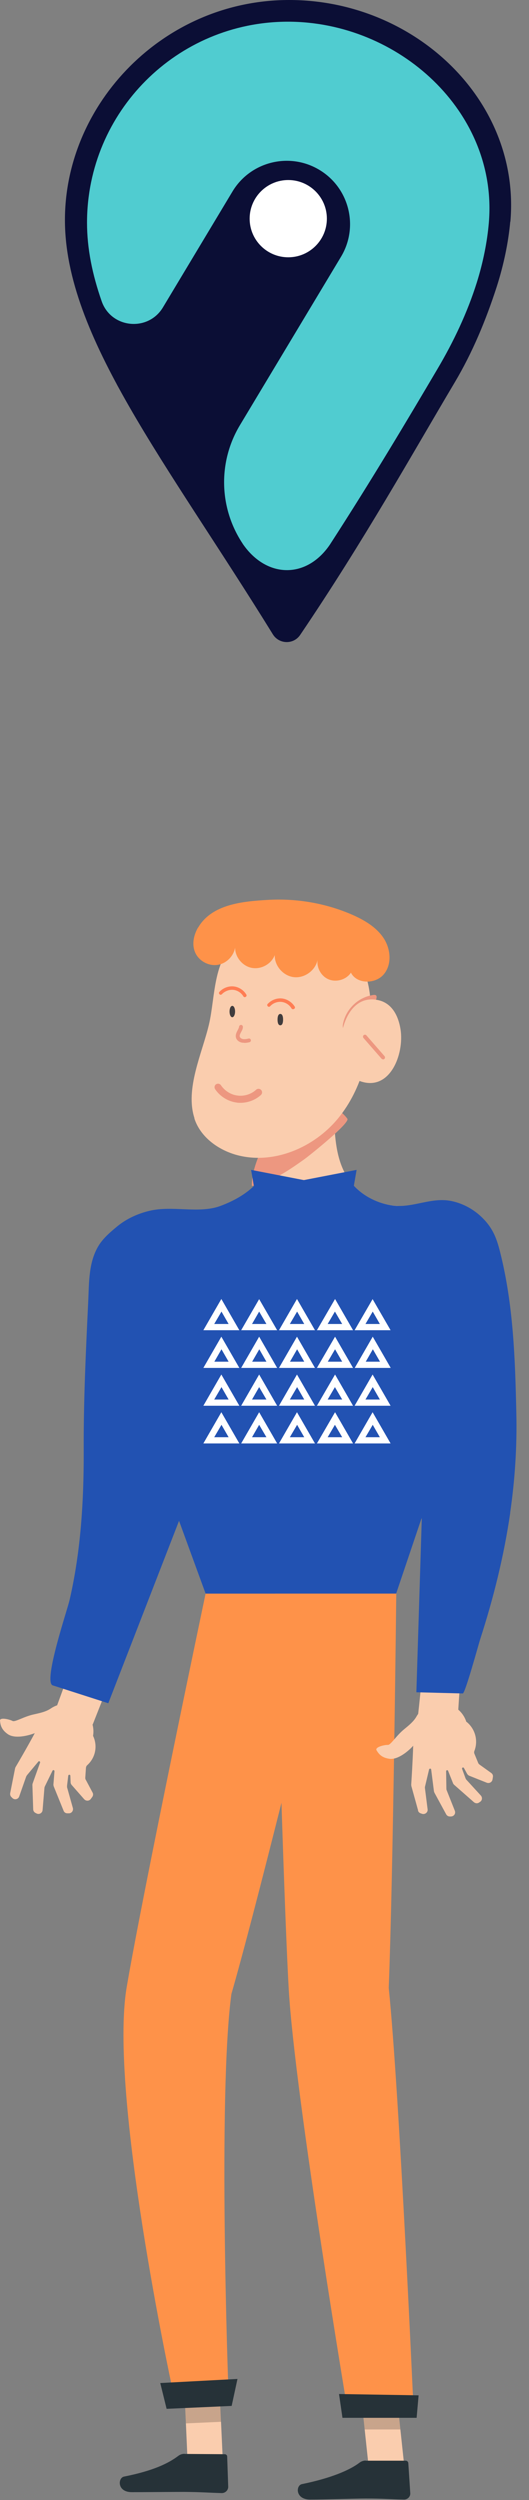
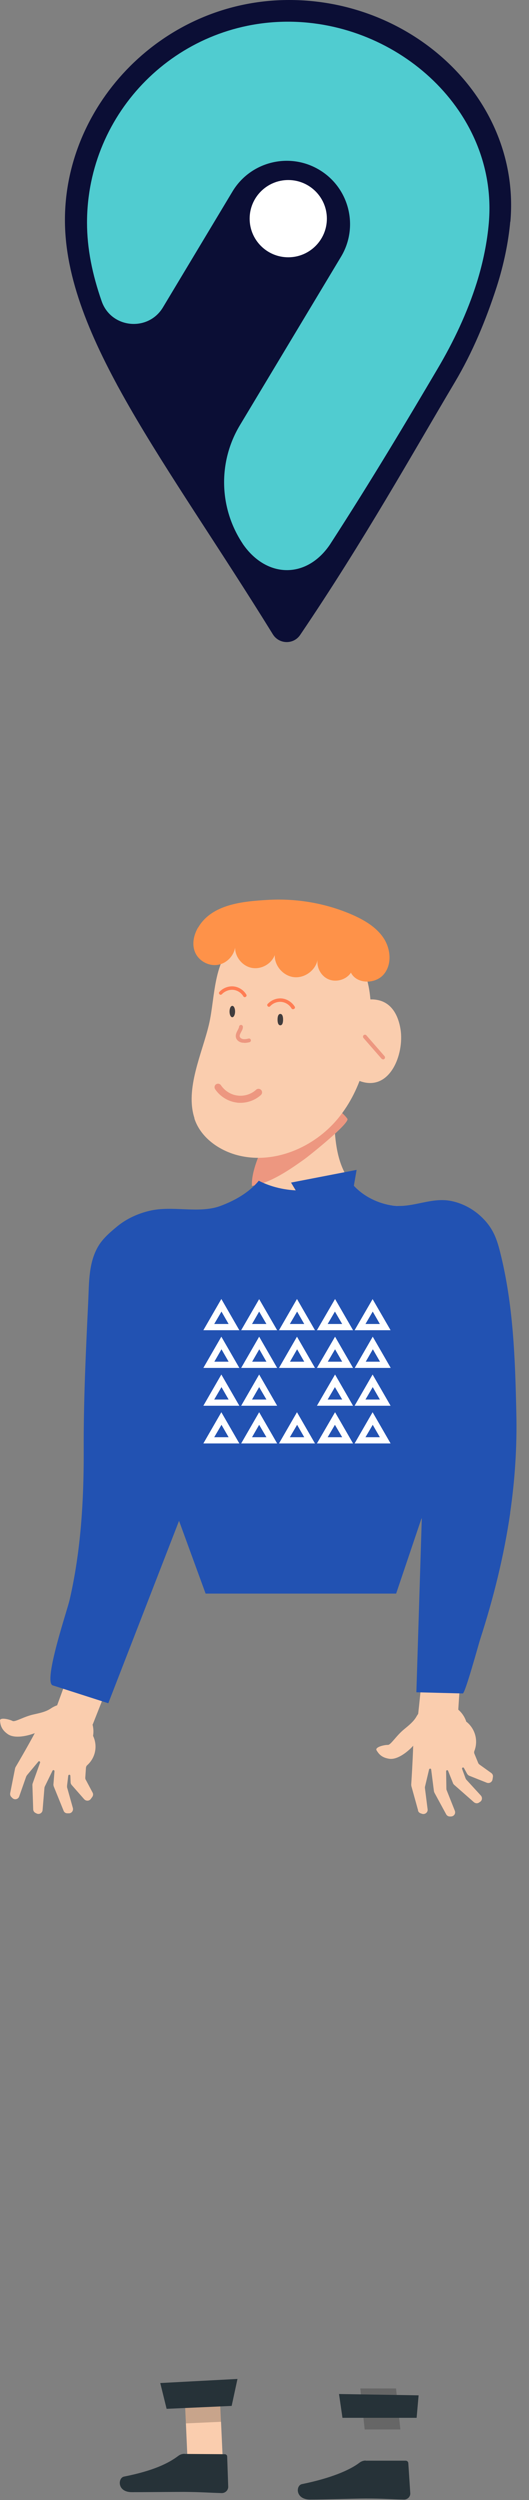
<svg xmlns="http://www.w3.org/2000/svg" width="40" height="189" viewBox="0 0 40 189" fill="none">
  <rect x="0" y="0" width="40" height="189" fill="#808080" stroke="none" />
  <path d="M14.397 96.78L13.137 114.52C13.117 114.74 13.137 114.91 13.027 115.12L7.009 130.37L4.18 129.3L9.808 113.91L9.698 114.51L8.559 96.76L14.397 96.78Z" fill="#FACDAE" />
  <path d="M37.092 98.55C36.512 104.46 36.202 110.38 35.952 116.3C35.402 120.84 34.852 125.39 34.612 129.97L31.603 129.72C32.113 125.22 32.353 120.7 32.523 116.17C32.243 111.05 31.873 104.24 31.253 98.57L37.092 98.55Z" fill="#FACDAE" />
  <path d="M16.848 186.02L14.188 186.15L13.918 180.07L16.568 179.94L16.848 186.02Z" fill="#FACDAE" />
  <g opacity="0.2">
    <path d="M16.578 179.94L13.918 180.07L14.058 183.2L16.718 183.08L16.578 179.94Z" fill="black" />
  </g>
  <path d="M13.968 185.51L16.987 185.53C17.087 185.53 17.177 185.6 17.177 185.7L17.257 188.01C17.247 188.27 17.027 188.47 16.767 188.47C15.717 188.44 15.217 188.39 13.888 188.38C13.068 188.38 11.109 188.4 9.969 188.4C8.829 188.4 8.909 187.3 9.389 187.22C11.548 186.79 12.708 186.24 13.478 185.66C13.618 185.55 13.788 185.5 13.958 185.5L13.968 185.51Z" fill="#263238" />
-   <path d="M30.585 186.57H27.885L27.245 180.56H29.945L30.585 186.57Z" fill="#FACDAE" />
+   <path d="M30.585 186.57H27.885H29.945L30.585 186.57Z" fill="#FACDAE" />
  <g opacity="0.2">
    <path d="M29.945 180.56H27.245L27.575 183.66H30.275L29.945 180.56Z" fill="black" />
  </g>
-   <path d="M15.547 120.47C15.547 120.47 10.828 142.89 9.579 150.23C8.219 158.27 13.018 180.5 13.018 180.5L17.267 180.57C17.267 180.57 16.457 158.47 17.497 150.74C19.676 143.19 25.195 120.47 25.195 120.47H15.557H15.547Z" fill="#FE9249" />
  <path d="M17.517 181.88L12.598 182.1L12.118 180.15L17.957 179.84L17.517 181.88Z" fill="#263238" />
  <path d="M27.645 186.02H30.674C30.774 186.02 30.864 186.09 30.874 186.2L31.024 188.5C31.024 188.76 30.804 188.96 30.554 188.96C29.504 188.94 28.994 188.88 27.665 188.88C26.845 188.88 24.596 188.96 23.456 188.96C22.316 188.96 22.356 187.88 22.836 187.79C24.985 187.35 26.425 186.75 27.185 186.17C27.315 186.07 27.485 186.01 27.645 186.01V186.02Z" fill="#263238" />
-   <path d="M20.816 120.47C20.816 120.47 21.416 143.01 21.836 150.43C22.316 158.56 26.355 182.66 26.355 182.66H31.294C31.294 182.66 30.214 158.26 29.394 150.28C29.734 141.54 29.964 120.46 29.964 120.46H20.826L20.816 120.47Z" fill="#FE9249" />
  <path d="M31.503 182.78H25.895L25.635 180.98L31.653 181.08L31.503 182.78Z" fill="#263238" />
  <path d="M31.614 136.86L31.104 135.02C31.104 135.02 31.094 134.95 31.094 134.91C31.114 134.62 31.204 133.2 31.244 131.97C30.924 132.34 30.104 133.05 29.444 132.96C28.824 132.87 28.624 132.56 28.474 132.32C28.325 132.08 29.044 131.9 29.334 131.91C29.554 131.91 29.954 131.22 30.554 130.73C30.904 130.44 31.274 130.15 31.494 129.76C31.843 129.14 32.493 128.76 33.203 128.75H33.313C34.203 128.75 34.993 129.32 35.263 130.17H35.283C35.933 130.7 36.172 131.58 35.873 132.36C35.843 132.43 35.843 132.51 35.873 132.58L36.153 133.26C36.172 133.32 36.212 133.36 36.263 133.4L37.142 134.03C37.242 134.1 37.292 134.21 37.272 134.33L37.242 134.52C37.212 134.72 37.002 134.84 36.812 134.77L35.483 134.24C35.413 134.21 35.363 134.16 35.323 134.1L35.083 133.66C35.033 133.57 34.903 133.63 34.943 133.73L35.203 134.44C35.203 134.44 35.233 134.51 35.263 134.54L36.362 135.74C36.492 135.89 36.462 136.12 36.292 136.22L36.203 136.28C36.083 136.35 35.943 136.33 35.833 136.24L34.333 134.92C34.333 134.92 34.263 134.85 34.253 134.8L33.883 133.87C33.853 133.79 33.733 133.81 33.733 133.9L33.753 135.22C33.753 135.22 33.753 135.3 33.773 135.33L34.393 136.89C34.473 137.1 34.323 137.32 34.093 137.32H34.003C33.893 137.32 33.783 137.25 33.733 137.15L32.853 135.53C32.853 135.53 32.823 135.46 32.813 135.42L32.603 133.77C32.593 133.68 32.463 133.68 32.443 133.77L32.133 135.08C32.133 135.08 32.123 135.15 32.133 135.19L32.334 136.78C32.364 137.01 32.133 137.19 31.913 137.12L31.804 137.08C31.704 137.05 31.634 136.97 31.604 136.87L31.614 136.86Z" fill="#FACDAE" />
  <path d="M0.771 135.55L1.141 133.68C1.141 133.68 1.161 133.61 1.181 133.58C1.331 133.33 2.05 132.1 2.63 131.02C2.17 131.2 1.131 131.48 0.581 131.09C0.071 130.73 0.031 130.36 0.001 130.08C-0.029 129.8 0.701 129.97 0.951 130.1C1.141 130.2 1.811 129.76 2.57 129.6C3.01 129.5 3.47 129.41 3.85 129.15C4.44 128.75 5.2 128.7 5.83 129.02L5.93 129.07C6.729 129.47 7.179 130.33 7.039 131.21V131.23C7.399 131.99 7.219 132.88 6.599 133.44C6.539 133.49 6.509 133.56 6.499 133.64L6.449 134.38C6.449 134.44 6.449 134.5 6.489 134.55L6.999 135.51C7.059 135.61 7.049 135.74 6.979 135.84L6.869 135.99C6.749 136.16 6.509 136.17 6.369 136.02L5.42 134.94C5.37 134.88 5.34 134.81 5.34 134.74L5.32 134.24C5.32 134.14 5.17 134.14 5.16 134.24L5.07 134.99C5.07 134.99 5.07 135.07 5.07 135.11L5.51 136.68C5.56 136.87 5.43 137.07 5.23 137.08H5.12C4.98 137.09 4.86 137.02 4.81 136.89L4.06 135.04C4.06 135.04 4.03 134.94 4.04 134.89L4.12 133.9C4.12 133.81 4.01 133.78 3.97 133.86L3.39 135.05C3.39 135.05 3.36 135.12 3.36 135.16L3.22 136.84C3.2 137.06 2.96 137.2 2.76 137.09L2.68 137.05C2.58 137 2.51 136.89 2.51 136.78L2.45 134.94C2.45 134.94 2.45 134.86 2.47 134.82L3.03 133.25C3.06 133.17 2.95 133.1 2.9 133.17L2.04 134.2C2.04 134.2 2.001 134.26 1.981 134.3L1.451 135.81C1.371 136.03 1.091 136.09 0.931 135.92L0.851 135.84C0.781 135.77 0.751 135.66 0.771 135.56V135.55Z" fill="#FACDAE" />
  <path d="M37.621 113.05C38.071 112.35 38.241 111.61 38.411 110.65C39.041 107.16 38.531 103.83 38.691 100.05C38.291 96.85 37.951 91.18 33.772 90.83C32.623 90.74 31.483 91.16 30.333 91.17C28.974 91.18 27.624 90.59 26.714 89.59C25.664 88.44 25.394 86.85 25.304 85.35C25.284 85 25.664 82.31 24.924 82.49C24.744 82.53 24.595 82.65 24.445 82.77C23.935 83.15 23.355 83.45 22.755 83.65C22.295 83.8 21.695 83.82 21.315 84.15C20.136 85.15 20.756 87.1 20.136 88.4C19.476 89.79 18.066 90.66 16.666 91.18C15.027 91.78 13.047 91.12 11.288 91.55C10.038 91.85 8.878 92.51 8.089 93.53C7.139 94.75 7.119 96.09 6.969 97.58C6.609 101.08 6.499 104.61 6.639 108.12C6.709 109.83 6.889 111.67 8.009 112.97C8.798 113.88 9.968 114.4 11.158 114.62C13.377 115.03 15.847 114.78 18.106 114.87C19.796 114.94 21.485 114.98 23.185 114.98C26.534 114.99 29.873 114.88 33.213 114.65C34.802 114.54 35.852 115.07 37.072 113.79C37.302 113.55 37.481 113.31 37.631 113.07L37.621 113.05Z" fill="#FACDAE" />
  <path d="M19.057 89.65C20.426 89.45 21.916 88.42 23.006 87.64C23.346 87.4 26.505 84.88 26.265 84.57C25.495 83.54 24.055 83.09 22.846 83.52C21.636 83.95 20.716 84.98 20.136 86.13C19.646 87.11 18.997 88.55 19.047 89.65H19.057Z" fill="#ED9780" />
  <path d="M14.697 84.55C15.157 85.97 16.517 86.95 17.957 87.33C20.726 88.05 23.775 86.74 25.585 84.52C27.394 82.3 28.094 79.34 28.054 76.48C28.034 75.2 27.864 73.89 27.224 72.78C25.535 69.88 20.996 69.32 18.237 70.94C16.067 72.22 16.307 75.31 15.797 77.46C15.287 79.62 13.978 82.32 14.707 84.54L14.697 84.55Z" fill="#FACDAE" />
-   <path d="M26.834 75.86C26.384 76.25 26.064 76.78 25.944 77.36C25.914 77.49 25.904 77.62 25.944 77.75C25.984 77.87 26.094 77.98 26.224 77.99C26.334 77.99 26.434 77.92 26.524 77.84C27.144 77.31 27.704 76.71 28.164 76.03C28.284 75.86 28.444 75.64 28.474 75.42C28.514 75.16 28.284 75.2 28.094 75.24C27.634 75.33 27.204 75.54 26.844 75.85L26.834 75.86Z" fill="#ED9780" />
  <path d="M25.825 79.79C25.965 80.59 26.335 81.35 27.045 81.66C29.444 82.7 30.594 79.7 30.284 77.8C30.124 76.82 29.664 75.85 28.614 75.61C26.575 75.15 25.725 77.5 25.765 79.12C25.765 79.34 25.785 79.57 25.825 79.79Z" fill="#FACDAE" />
  <path d="M17.566 76.9C17.676 76.9 17.776 76.71 17.776 76.47C17.776 76.23 17.686 76.04 17.566 76.04C17.446 76.04 17.356 76.23 17.356 76.47C17.356 76.71 17.446 76.9 17.566 76.9Z" fill="#403C3D" />
  <path d="M21.406 77.08C21.406 77.32 21.346 77.51 21.196 77.51C21.046 77.51 20.986 77.32 20.986 77.08C20.986 76.84 21.046 76.65 21.196 76.65C21.346 76.65 21.406 76.84 21.406 77.08Z" fill="#403C3D" />
  <path d="M18.457 78.83C18.457 78.83 18.357 78.83 18.307 78.82C18.107 78.79 17.887 78.649 17.837 78.419C17.797 78.239 17.877 78.059 17.947 77.929L17.967 77.89C18.017 77.79 18.067 77.7 18.077 77.62C18.077 77.54 18.157 77.48 18.227 77.48C18.307 77.48 18.367 77.55 18.367 77.63C18.367 77.79 18.287 77.919 18.227 78.029L18.207 78.07C18.157 78.16 18.107 78.27 18.127 78.36C18.147 78.46 18.267 78.53 18.367 78.55C18.497 78.57 18.647 78.549 18.797 78.51C18.877 78.49 18.947 78.54 18.967 78.62C18.987 78.7 18.937 78.77 18.857 78.79C18.727 78.82 18.597 78.84 18.467 78.84L18.457 78.83Z" fill="#ED9780" />
  <path d="M18.517 75.39C18.517 75.39 18.427 75.37 18.407 75.33C18.247 75.05 17.947 74.86 17.637 74.83C17.327 74.8 16.997 74.93 16.777 75.16C16.727 75.21 16.647 75.22 16.597 75.16C16.547 75.11 16.537 75.029 16.597 74.98C16.857 74.689 17.277 74.53 17.667 74.57C18.057 74.61 18.427 74.849 18.627 75.189C18.667 75.249 18.637 75.33 18.577 75.36C18.557 75.37 18.537 75.38 18.517 75.38V75.39Z" fill="#FF7D53" />
  <path d="M22.156 76.3C22.156 76.3 22.067 76.28 22.047 76.24C21.887 75.96 21.586 75.77 21.276 75.74C20.976 75.71 20.637 75.83 20.427 76.07C20.377 76.12 20.296 76.13 20.246 76.07C20.196 76.02 20.186 75.94 20.246 75.89C20.516 75.6 20.916 75.44 21.317 75.48C21.706 75.52 22.076 75.76 22.287 76.1C22.326 76.16 22.297 76.24 22.236 76.27C22.216 76.28 22.197 76.29 22.177 76.29L22.156 76.3Z" fill="#FF7D53" />
  <path d="M14.967 70.13C14.648 70.69 14.497 71.38 14.747 71.98C15.007 72.61 15.707 73.02 16.387 72.95C17.067 72.88 17.657 72.32 17.777 71.64C17.777 72.36 18.337 73.04 19.046 73.17C19.756 73.3 20.526 72.87 20.776 72.2C20.746 73.01 21.416 73.78 22.226 73.87C23.035 73.96 23.855 73.36 24.015 72.56C23.925 73.18 24.305 73.83 24.885 74.05C25.465 74.27 26.195 74.05 26.535 73.53C26.974 74.41 28.394 74.41 29.024 73.65C29.654 72.89 29.544 71.72 28.994 70.9C28.444 70.08 27.554 69.56 26.655 69.16C24.645 68.28 22.426 67.9 20.236 68.03C18.357 68.14 16.007 68.35 14.977 70.13H14.967Z" fill="#FE9249" />
  <path d="M28.965 80.09C28.965 80.09 28.885 80.07 28.855 80.04L27.485 78.47C27.435 78.41 27.434 78.31 27.494 78.26C27.555 78.2 27.655 78.21 27.705 78.27L29.075 79.84C29.125 79.9 29.125 80 29.065 80.05C29.035 80.08 29.005 80.09 28.965 80.09Z" fill="#ED9780" />
  <path d="M18.177 83.37C18.087 83.37 17.987 83.37 17.897 83.35C17.247 83.27 16.637 82.889 16.267 82.34C16.187 82.219 16.217 82.049 16.337 81.969C16.457 81.889 16.627 81.919 16.707 82.04C16.987 82.46 17.457 82.76 17.957 82.82C18.467 82.889 18.997 82.72 19.367 82.38C19.477 82.28 19.647 82.29 19.747 82.4C19.847 82.51 19.837 82.68 19.727 82.779C19.307 83.159 18.747 83.37 18.177 83.37Z" fill="#ED9780" />
  <path d="M38.582 114.36C38.112 117.59 37.332 120.76 36.303 123.94C36.182 124.32 35.173 128.02 34.993 128.02L31.484 127.93L31.893 114.81V114.73L31.863 114.81L29.954 120.47H15.547L13.538 114.97L8.189 128.76L3.96 127.4C3.29 127.01 5.09 121.71 5.26 120.96C6.11 117.28 6.34 113.48 6.33 109.72C6.31 105.95 6.49 102.18 6.67 98.41C6.74 96.96 6.68 95.38 7.499 94.1C7.859 93.55 8.379 93.11 8.889 92.69C9.579 92.13 10.409 91.75 11.278 91.54C13.038 91.11 15.018 91.77 16.657 91.17C17.737 90.77 18.827 90.16 19.567 89.26C20.486 89.73 21.586 90 22.776 90C24.105 90 25.335 89.65 26.315 89.07C26.435 89.25 26.565 89.43 26.715 89.59C27.495 90.45 28.594 90.99 29.734 91.14C31.244 91.33 32.623 90.47 34.163 90.8C35.043 90.99 35.853 91.44 36.492 92.08C37.262 92.85 37.552 93.6 37.812 94.64C38.822 98.64 38.952 102.72 39.042 106.82C39.102 109.39 38.932 111.9 38.572 114.38L38.582 114.36Z" fill="#2252B2" />
  <path d="M31.893 114.72V114.8H31.863L31.893 114.72Z" fill="#2252B2" />
-   <path d="M20.226 95.58L18.986 88.439L23.945 89.4L20.226 95.58Z" fill="#2252B2" />
  <path d="M25.725 95.58L26.965 88.439L22.006 89.4L25.725 95.58Z" fill="#2252B2" />
  <path d="M18.107 100.56H15.377L16.737 98.2L18.097 100.56H18.107ZM16.197 100.09H17.287L16.747 99.15L16.197 100.09Z" fill="white" />
  <path d="M20.966 100.56H18.236L19.596 98.21L20.956 100.56H20.966ZM19.056 100.09H20.146L19.596 99.15L19.056 100.09Z" fill="white" />
  <path d="M23.826 100.56H21.096L22.456 98.2L23.816 100.56H23.826ZM21.916 100.09H23.006L22.466 99.15L21.916 100.09Z" fill="white" />
  <path d="M26.695 100.56H23.965L25.335 98.2L26.695 100.56ZM24.785 100.09H25.875L25.325 99.15L24.775 100.09H24.785Z" fill="white" />
  <path d="M29.544 100.56H26.814L28.174 98.21L29.534 100.56H29.544ZM27.634 100.09H28.724L28.184 99.15L27.634 100.09Z" fill="white" />
  <path d="M18.107 103.41H15.377L16.737 101.05L18.097 103.41H18.107ZM16.197 102.94H17.287L16.747 102L16.207 102.94H16.197Z" fill="white" />
  <path d="M20.966 103.41H18.236L19.596 101.05L20.956 103.41H20.966ZM19.056 102.94H20.146L19.606 102L19.066 102.94H19.056Z" fill="white" />
  <path d="M23.826 103.41H21.096L22.456 101.05L23.816 103.41H23.826ZM21.916 102.94H23.006L22.466 102L21.926 102.94H21.916Z" fill="white" />
  <path d="M26.695 103.41H23.965L25.335 101.05L26.695 103.41ZM24.785 102.94H25.875L25.335 102L24.785 102.94Z" fill="white" />
  <path d="M29.554 103.41H26.824L28.184 101.05L29.544 103.41H29.554ZM27.644 102.94H28.734L28.194 102L27.654 102.94H27.644Z" fill="white" />
  <path d="M18.107 106.27H15.377L16.737 103.91L18.097 106.27H18.107ZM16.197 105.8H17.287L16.747 104.86L16.197 105.8Z" fill="white" />
  <path d="M20.966 106.27H18.236L19.596 103.91L20.956 106.27H20.966ZM19.056 105.8H20.146L19.596 104.86L19.056 105.8Z" fill="white" />
-   <path d="M23.826 106.27H21.096L22.456 103.91L23.816 106.27H23.826ZM21.916 105.8H23.006L22.466 104.86L21.916 105.8Z" fill="white" />
  <path d="M26.695 106.27H23.965L25.335 103.91L26.695 106.27ZM24.785 105.8H25.875L25.325 104.86L24.775 105.8H24.785Z" fill="white" />
  <path d="M29.544 106.27H26.814L28.174 103.91L29.534 106.27H29.544ZM27.634 105.8H28.724L28.184 104.86L27.634 105.8Z" fill="white" />
  <path d="M18.107 109.12H15.377L16.737 106.76L18.097 109.12H18.107ZM16.197 108.65H17.287L16.747 107.71L16.197 108.65Z" fill="white" />
  <path d="M20.966 109.12H18.236L19.596 106.76L20.956 109.12H20.966ZM19.056 108.65H20.146L19.596 107.71L19.056 108.65Z" fill="white" />
  <path d="M23.826 109.12H21.096L22.456 106.76L23.816 109.12H23.826ZM21.916 108.65H23.006L22.466 107.71L21.916 108.65Z" fill="white" />
  <path d="M26.695 109.12H23.965L25.335 106.76L26.695 109.12ZM24.785 108.65H25.875L25.325 107.71L24.775 108.65H24.785Z" fill="white" />
  <path d="M29.544 109.12H26.814L28.174 106.76L29.534 109.12H29.544ZM27.634 108.65H28.724L28.184 107.71L27.634 108.65Z" fill="white" />
  <path d="M38.582 16.76C38.442 18.31 38.092 20.02 37.552 21.7C36.742 24.2 35.733 26.64 34.383 28.91C31.184 34.29 27.555 40.82 22.696 48C22.196 48.74 21.106 48.71 20.636 47.96C12.608 34.96 4.91 25.44 4.91 16.63C4.91 7.82 12.378 0 21.866 0C31.354 0 39.392 7.6 38.592 16.76H38.582Z" fill="#0B0E35" />
  <path d="M14.518 38.17L25.785 19.41C27.145 17.14 26.415 14.2 24.145 12.84C21.876 11.48 18.937 12.21 17.577 14.48L8.829 29.05C10.429 31.87 12.388 34.88 14.528 38.18L14.518 38.17Z" fill="#0B0E35" />
  <path d="M21.796 19.45C23.409 19.45 24.716 18.143 24.716 16.53C24.716 14.918 23.409 13.61 21.796 13.61C20.184 13.61 18.877 14.918 18.877 16.53C18.877 18.143 20.184 19.45 21.796 19.45Z" fill="white" />
  <path d="M21.776 1.64C13.378 1.64 6.58 8.45 6.58 16.84C6.58 18.78 6.98 20.75 7.69 22.78C8.41 24.83 11.199 25.1 12.319 23.24L17.577 14.48C18.937 12.21 21.886 11.48 24.146 12.84C26.415 14.2 27.145 17.15 25.785 19.41L18.137 32.15C16.478 34.92 16.558 38.39 18.337 41.08C18.347 41.1 18.357 41.11 18.367 41.13C20.157 43.72 23.176 43.78 24.946 41.17C28.135 36.24 30.844 31.68 33.074 27.9C34.293 25.84 35.333 23.65 36.053 21.36C36.533 19.83 36.843 18.26 36.963 16.84C37.673 8.47 30.154 1.64 21.766 1.64H21.776Z" fill="#50CCD0" />
</svg>